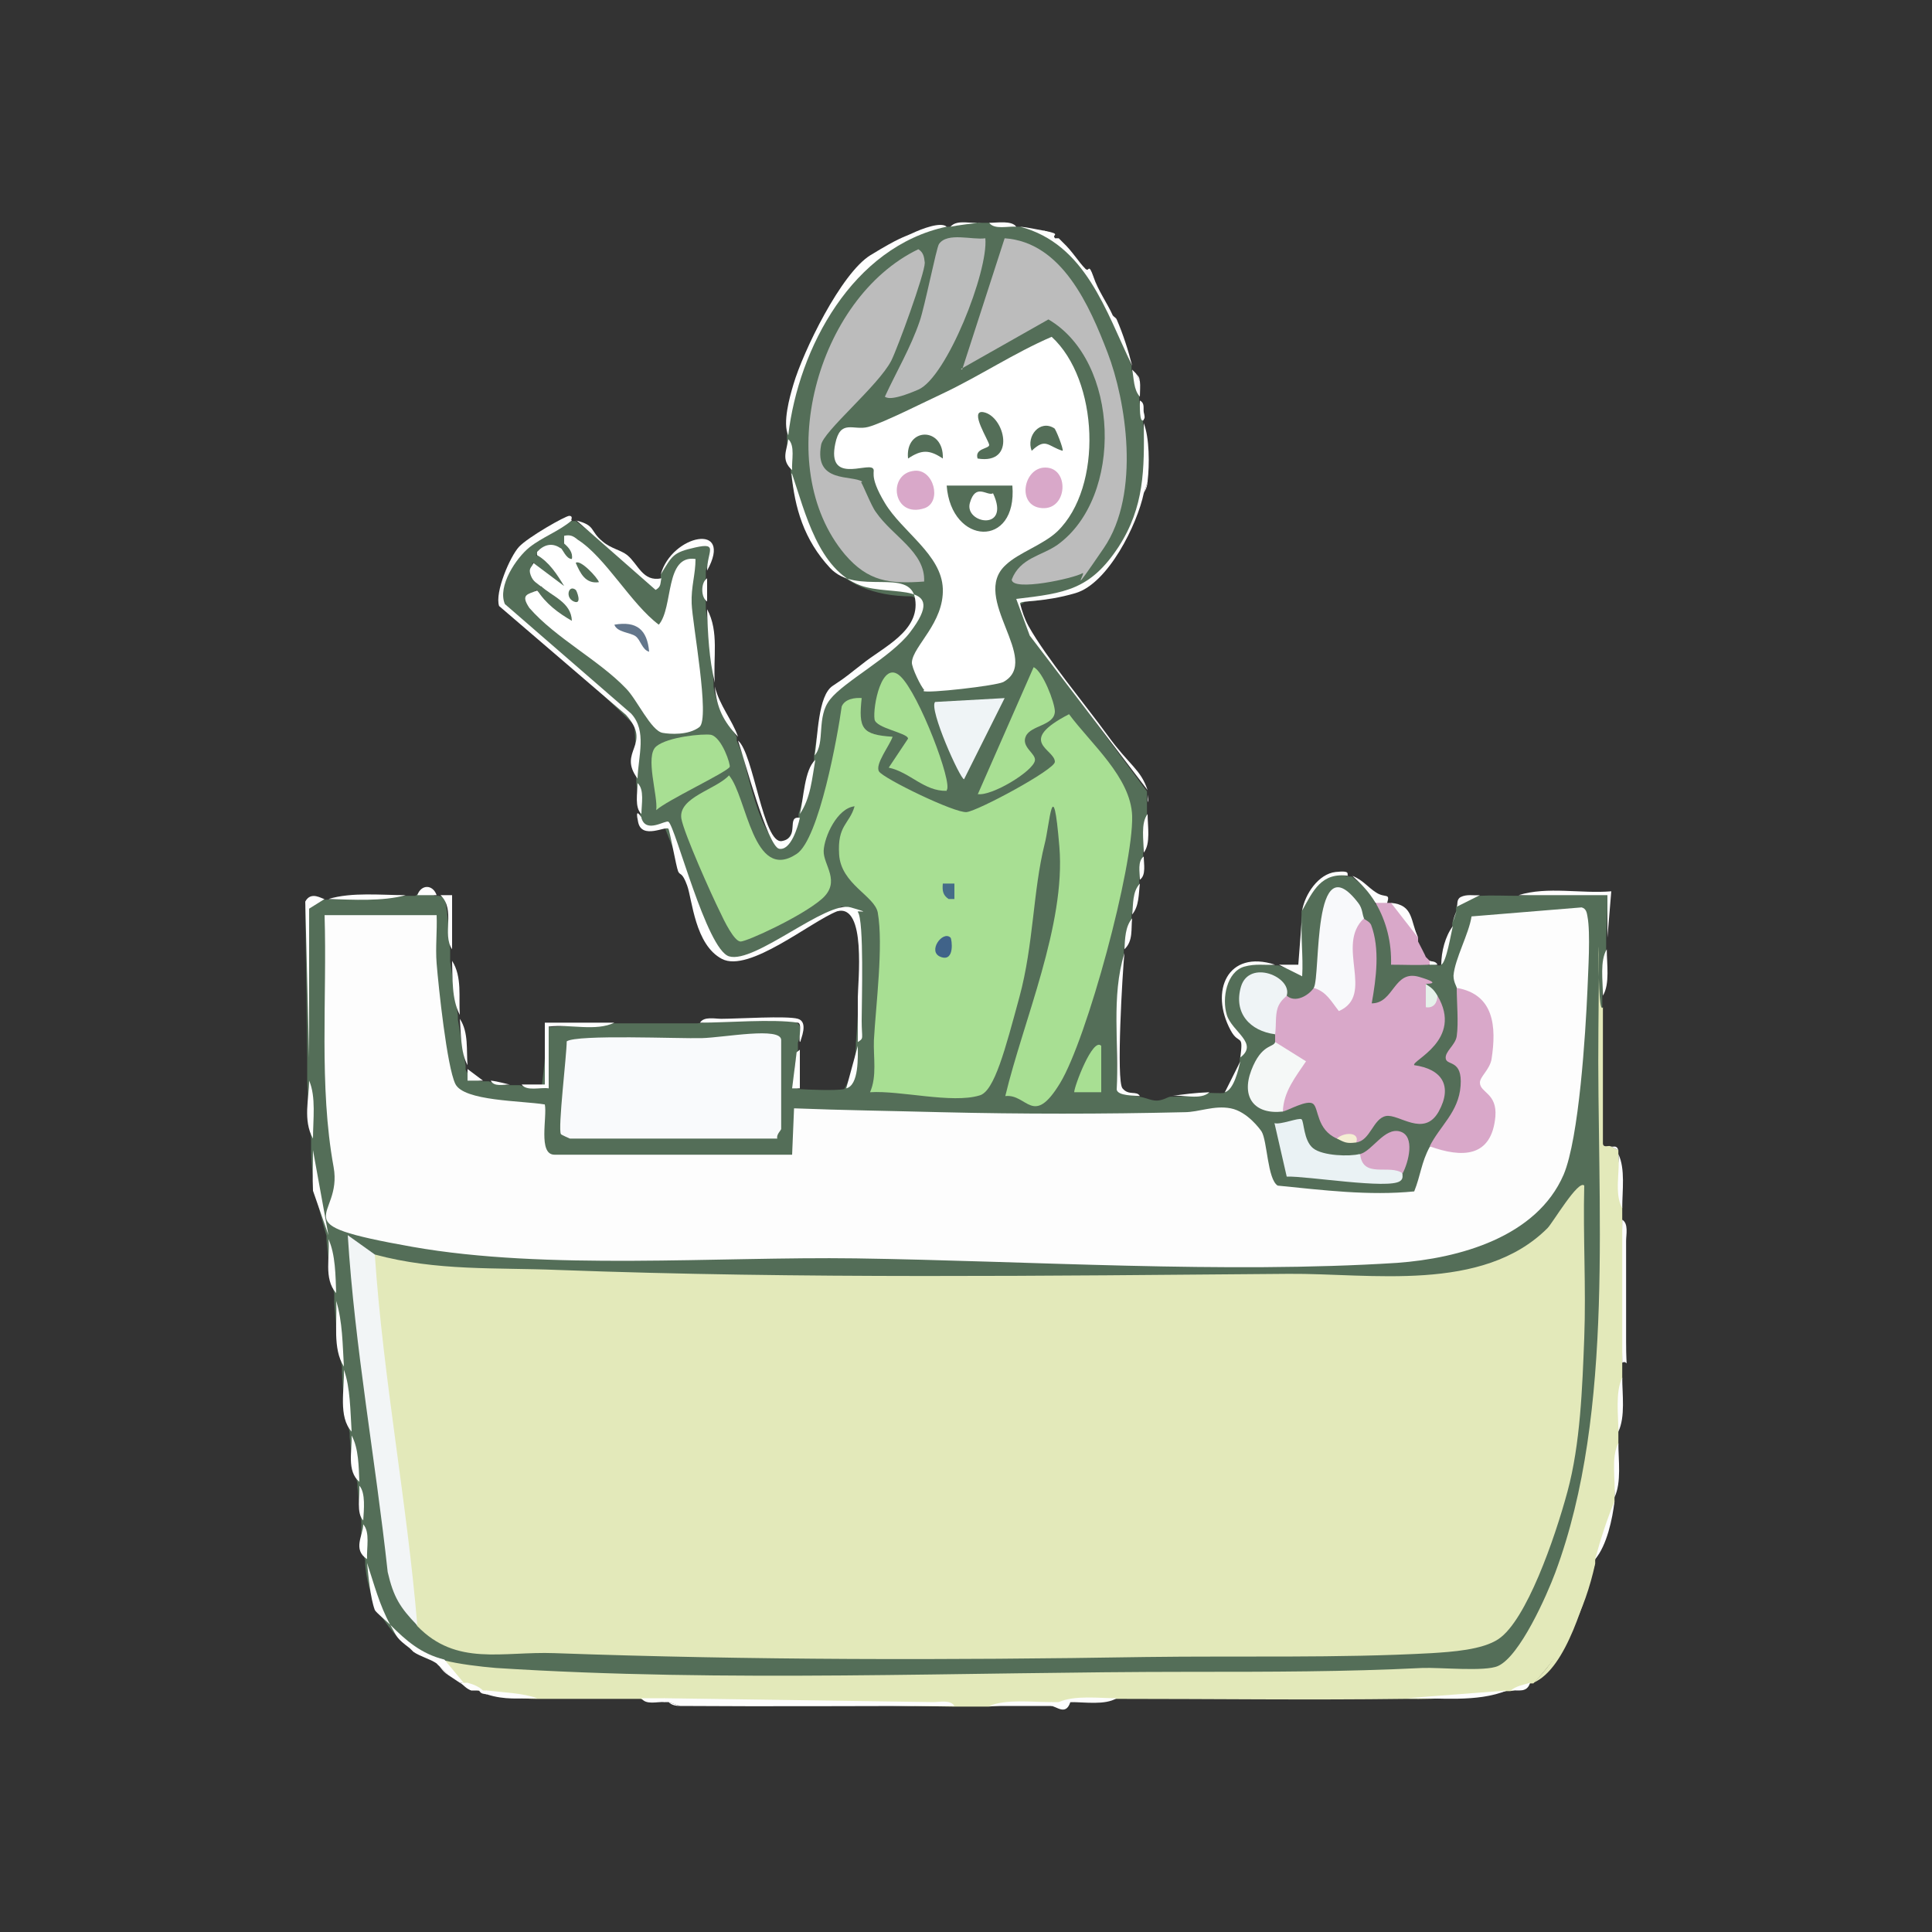
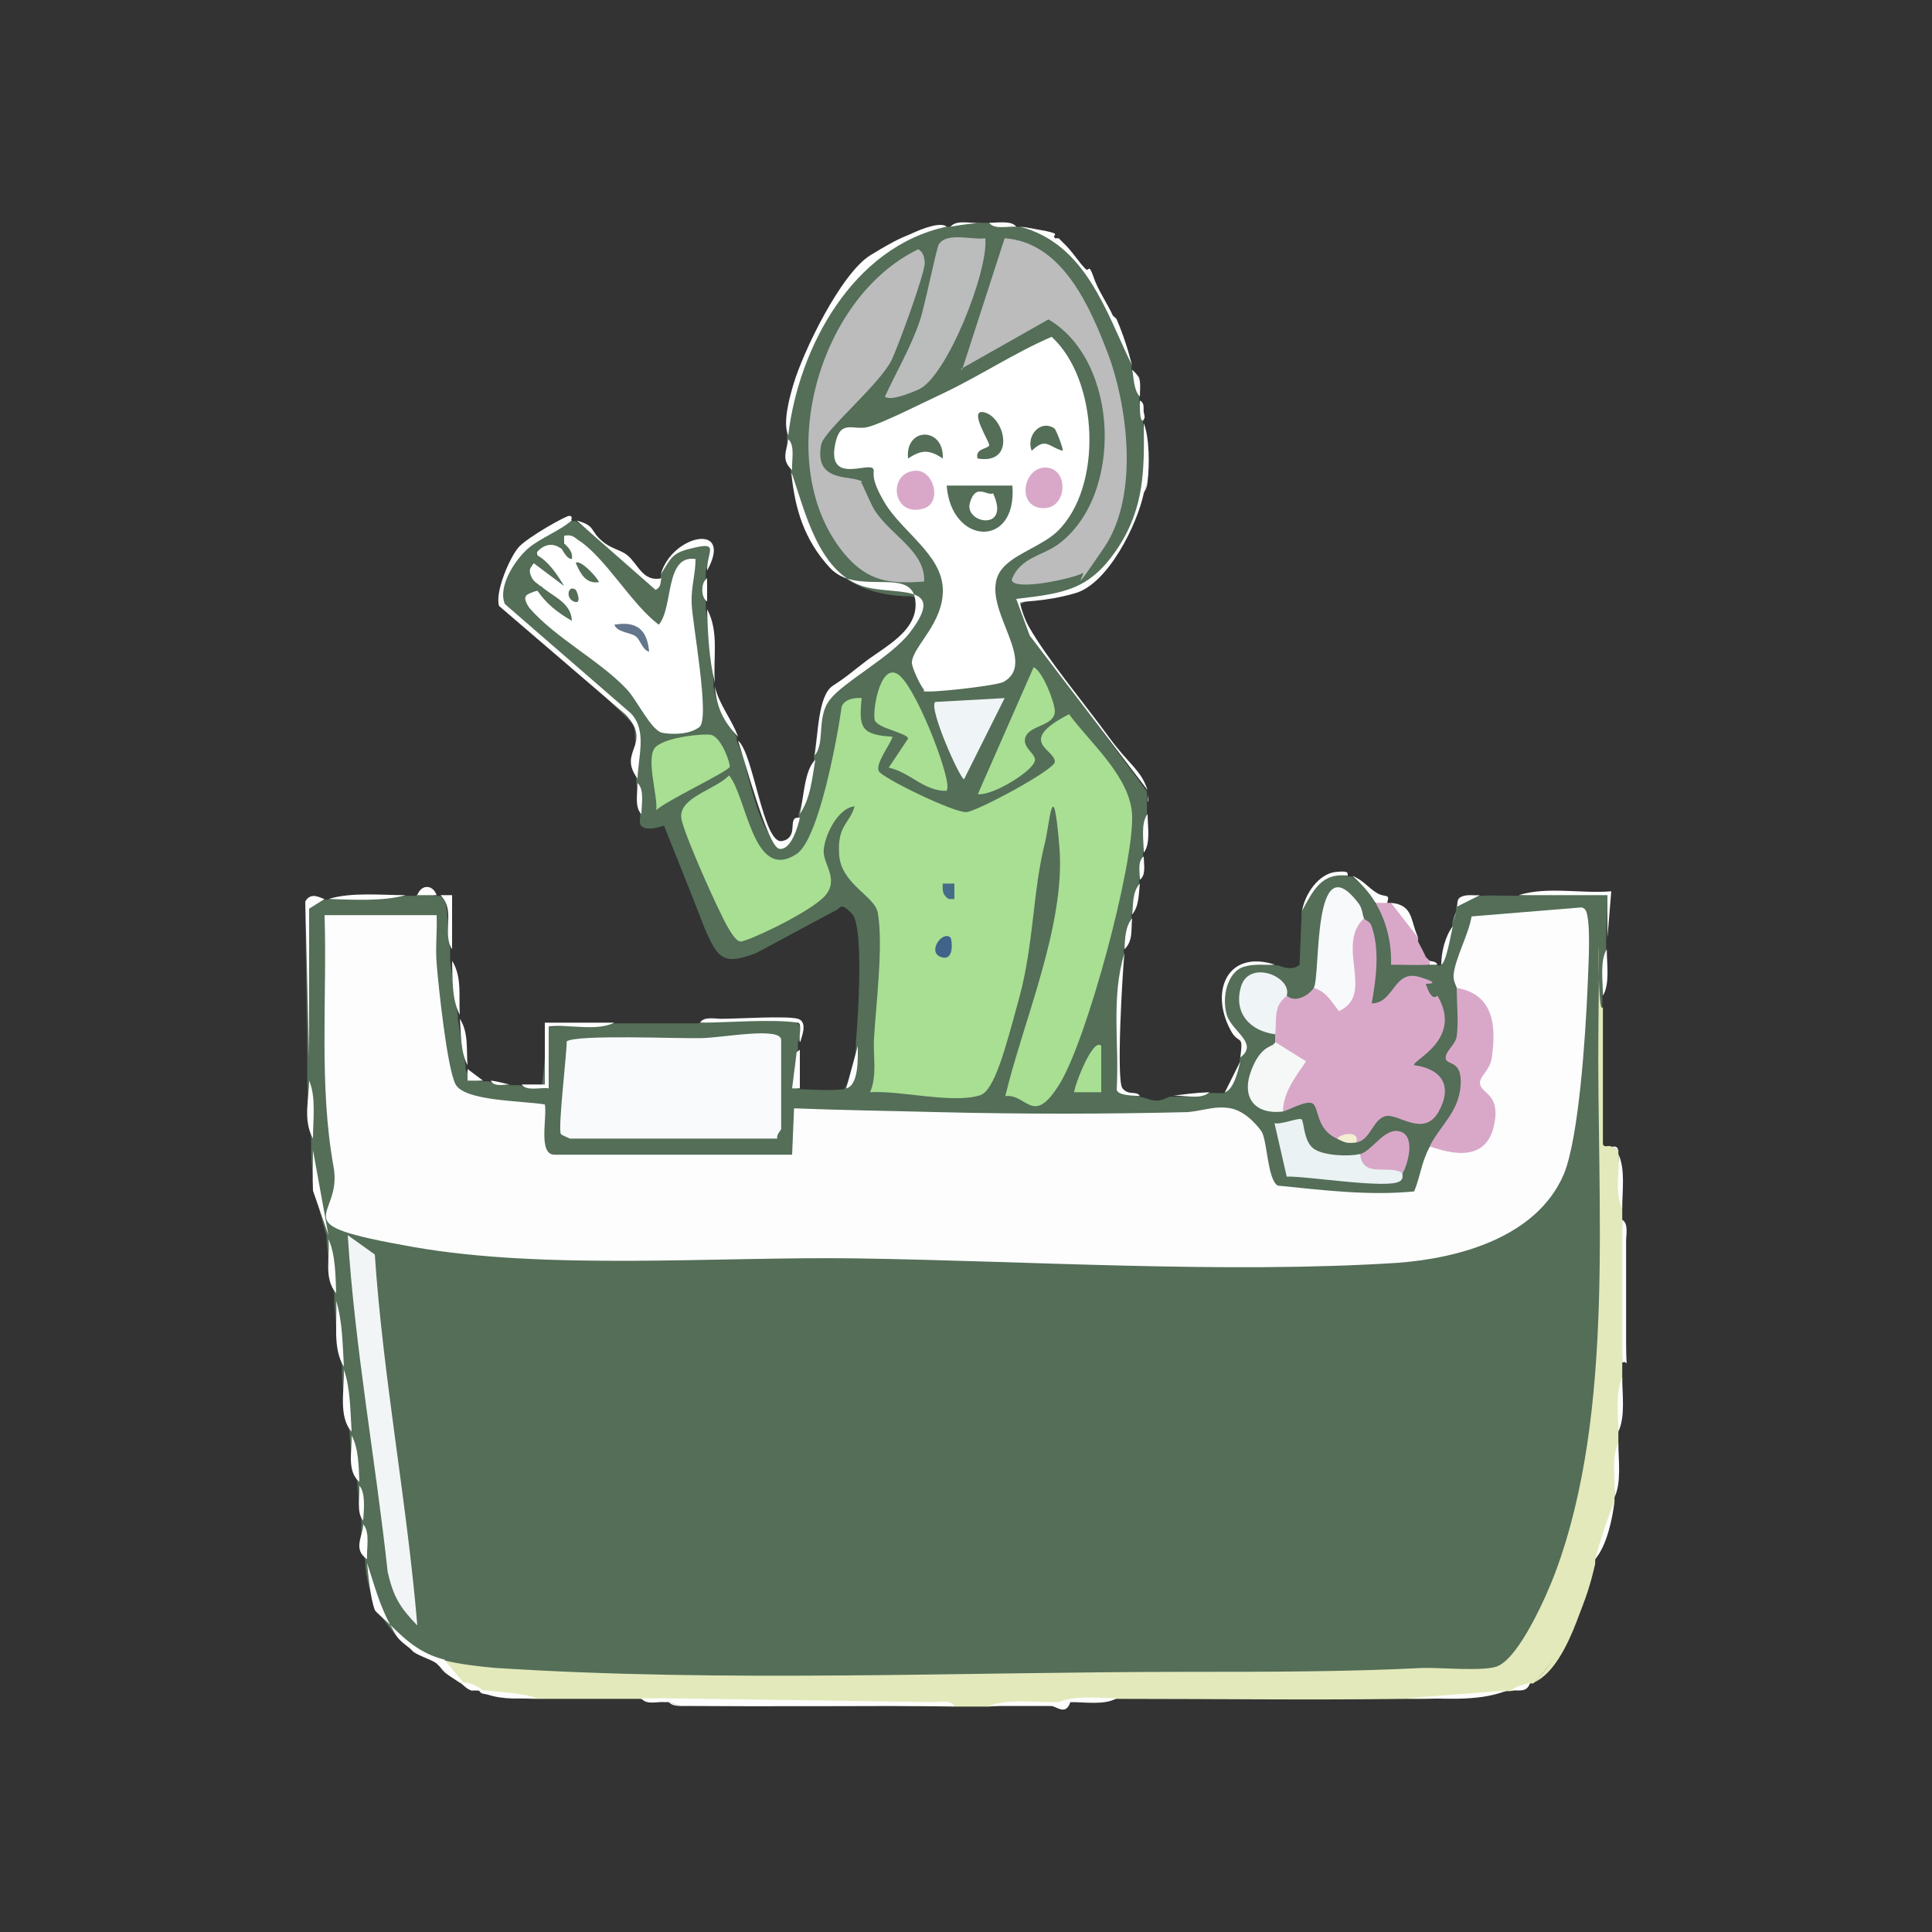
<svg xmlns="http://www.w3.org/2000/svg" id="_レイヤー_1" data-name="レイヤー_1" width="300" height="300" version="1.1" viewBox="0 0 300 300">
  <rect x="0" y="0" width="300" height="300" fill="#333333" stroke="none" />
  <defs>
    <style>
      .st0 {
        fill: #a8df93;
      }

      .st1 {
        fill: #eaf2f4;
      }

      .st2 {
        fill: #466d88;
      }

      .st3 {
        fill: #f2f5f6;
      }

      .st4 {
        fill: #fff;
      }

      .st5 {
        fill: #406389;
      }

      .st6 {
        fill: #eff4f6;
      }

      .st7 {
        fill: #f9fafc;
      }

      .st8 {
        fill: #63768b;
      }

      .st9 {
        fill: #e3e9ba;
      }

      .st10 {
        fill: #f8f9fb;
      }

      .st11 {
        fill: #f5f8f7;
      }

      .st12 {
        fill: #d9a8c9;
      }

      .st13 {
        fill: #f4eed3;
      }

      .st14 {
        fill: #bcbcbc;
      }

      .st15 {
        fill: #fefefe;
      }

      .st16 {
        fill: #bbbcbc;
      }

      .st17 {
        fill: #e5f1ea;
      }

      .st18 {
        fill: #546e58;
      }

      .st19 {
        fill: #fdfdfd;
      }
    </style>
  </defs>
  <path class="st18" d="M153.6,34.6l4.2.6c.2,0,.4,0,.6,0,3.3.4,5.5,2,7.8,4.2,4.5,4.4,7.3,11.6,9.5,17.4,0,.2,0,.4,0,.6.6,1.3,1,2.7,1.2,4.2,0,.2,0,.4,0,.6l.6,3c0,.2,0,.4,0,.6,1.9,13.3-4.5,27.9-19.5,27.6,1.4-.2,1.5,0,.2.6l1.9,4.7c6,8,12,16.1,18,24.2,0,.2,0,.4,0,.6v1.2c0,.6,0,1.2,0,1.8l-.6,6c0,.2,0,.4,0,.6l-.6,3.6c0,.2,0,.4,0,.6l-1.2,4.8c0,.2,0,.4,0,.6l-1.2,4.8c0,.2,0,.4,0,.6-.7,3.2-1.8,20.4-.3,21.5l2.7.7c.9.1,1.8.6,2.7.6s1.6-.5,2.1-.6c2,0,4-.2,6-.6.7,0,1.8.1,2.4,0,1.1-1.4,1.9-3,2.4-4.8,0-.2,0-.4,0-.6.4-.8.8-1.5.4-2.4-5.3-5.2-3.7-14,5-12,.2,0,.4,0,.6,0,1.4.6,2.5.6,3.3-.1l.3-7.7c0-.2,0-.4,0-.6,1-3.2,3.5-6.8,7.2-5.4.2,0,.4,0,.6,0l4.1,3.4-.5.8c2.5,1.5,3.7,4.2,3.6,8.3,2.1-.2,3.7.2,4.8,1.3.2-.4.6-.4,1.2,0,.2,0,.5,0,.6,0l1.8-6c0-.2,0-.4,0-.6l.6-1.8c0-.2,0-.5,0-.6.7-1.1,1.9-1.7,3.6-1.8,2-.1,4,0,6,0,4.7-.4,9.4-.5,14-.3l-.3,6.9c0,.6,0,1.2,0,1.8l-.6,7.2c0,.6,0,1.2,0,1.8-.5,6.9-.5,14.1-.2,21.5.5.5.9.9.9,1.4.4,18.9.1,37.5-4.1,56-1.3,5.5-3.2,10.4-5.5,15.2-4.6,10.1-8.1,10.5-18.6,9.6-48.4,1-97,1.9-145.4,0-2.7-.1-5.1-.5-7.2-2.3-3.1.3-6.5-2.8-8.4-5.4-2.1-2.7-3.3-5.9-3.6-9.6,0-.2,0-.4,0-.6-.5-1.6-.7-3.4-.6-5.4,0-.2,0-.4,0-.6l-.6-5.4c0-.2,0-.4,0-.6-.6-2.3-1-4.7-1.2-7.2,0-.2,0-.4,0-.6-.7-3.1-1.1-6.3-1.2-9.6,0-.2,0-.4,0-.6-.6-3.4-1-6.8-1.2-10.2,0-.4,0-.8,0-1.2-.6-2.8-1-5.6-1.2-8.4,0-.2,0-.4,0-.6-1.3-4.3-2.3-8.6-2.4-13.2,0-.6,0-1.2,0-1.8-.3-3-.5-6-.6-9,0-1.2,0-2.4,0-3.6l-.3-23.2c0-1.1,1.8-1.5,2.7-1.4.2,0,.4,0,.6,0l12-.6c.6,0,1.2,0,1.8,0,.9-.8,2.1-.8,3,0,.2,0,.4,0,.6,0l1,.3c.4,2.6.7,5.3.8,8.1,0,.6,0,1.2,0,1.8l1.2,8.4c0,.2,0,.4,0,.6l1.2,7.2c0,.2,0,.4,0,.6.5,1.1,1.3,1.5,2.4,1.8.4,0,.8,0,1.2,0,.9.4,1.9.6,3,.6.6,0,1.2,0,1.8,0,1.2.4,3.1.7,3.9-.2l.3.8-.8-.3c.4-3,.7-6.1.8-9.3,3.3-.2,6.7-.4,10.2-.6,4.4,0,8.8,0,13.2,0,4.9-.6,9.9-.7,14.9-.3,1.2.3,1.4,1.4.7,3.3,0,.4,0,.8,0,1.2-.5,1.8-.9,4.4,0,6,1.5.1,6,.3,7.2,0,1.1-1.9,1.7-4.1,1.8-6.6,0-.2,0-.4,0-.6.3-3.4,1.3-18-.6-20s-1.7-.8-2.6-.5l-12.3,6.6c-5,1.9-5.9,1-8-3.9-2.2-5.7-4.3-10.9-6.3-15.9-1.4.5-4.2,1.1-3.7-1.2,0-.2,0-.4,0-.6l-.6-4.8c0-.2,0-.4,0-.6,0-2.8-.1-5.6-.3-8.4-6.5-6.4-13.4-12.6-20.6-18.5-1-2.5,1.5-8.5,4.1-9.1,1-.4,1.6-.6,1.2.6.5.2.5.4,0,.6,1.2,1,.9,1.4-.6,1.2.8,1.1,1.2,2.3,1.2,3.6.9.8.5,1.2-.6.6-.7,1.8.3,3.5,3.2,5.3,6.4,4.5,12,8.8,16.1,15.5,2.1.5,6.3.7,5.2-2.5-1.2-7.5-1.6-14.9-1.1-22.3l1.2-.8c-2.2,0-1.7-1,0-1.8,2.9-2.4,2.9,1.3,1.8,3.6,0,.4,0,.8,0,1.2-.5,1.1-.5,2.5,0,3.6,0,.4,0,.8,0,1.2.6,3.8,1,7.6,1.2,11.4,0,.2,0,.4,0,.6.4,2.9,2,5.4,3.6,7.8,0,.2,0,.4,0,.6l1,2.4c3.1,13.7,6,16.9,8.6,9.6,0-.2,0-.4,0-.6l2.4-8.4c0-.2,0-.4,0-.6.4-3.9,1.4-7.3,3.1-10.3,2.1-1.4,17.8-12.2,12.1-14.5-12.1,0-16.9-8-18.8-19,0-.2,0-.4,0-.6-.4-1.5-.6-3.1-.6-4.8,0-.2,0-.4,0-.6,1-13.8,9.7-30.4,24.6-32.4.2,0,.4,0,.6,0,1.5-.5,3.1-.7,4.8-.6.4,0,.8,0,1.2,0Z" />
  <path class="st9" d="M248.9,156.4c0,7.1,0,14.1,0,21.2.1.7.9.2,1.2.4l1.2.6c0,.1,0,.4,0,.6l.6,8.4c0,.6,0,1.2,0,1.8.5,7.4.5,14.8,0,22.2,0,.8,0,1.6,0,2.4l-.6,8.4c0,.6,0,1.2,0,1.8l-.6,8.4c0,.2,0,.4,0,.6-.7,3.1-1.7,6.1-3,9,0,.2,0,.4,0,.6-1.6,7.4-4.8,13.6-9.6,18.6-.2,0-.4,0-.6,0-.8.6-1.8,1-3,1.2-.2,0-.4,0-.6,0-5.1.9-10.3,1.3-15.6,1.2-15,.2-30,0-45,0l-9,.6c-.3.6-.7.5-1.2,0-3.1.1-6.3.3-9.6.6-.8,0-1.6,0-2.4,0h-1.8c-.4,0-.8,0-1.2,0-14.7-.2-29.7-.6-45-1.2-1.2.5-2.4.5-3.6,0-5.4,0-10.8,0-16.2,0-2.7,0-5.3-.5-7.8-1.2-.2.4-.4.3-.6,0-1-.1-1.8-.5-2.4-1.2-.2.5-.4.5-.6,0-1.2-.8-3.4-2.2-3-3.6,2.3.6,5.7,1,8.1,1.2,35.9,2.3,72.1.6,107.9.6,12.1,0,24,0,36-.6,2.7-.1,9.7.6,11.7-.3,3.4-1.5,7.6-11,8.9-14.5,9.4-25.2,6.4-57.4,6.7-84.4s-.4-2.7.6-3.3Z" />
  <path class="st18" d="M102.6,89.8c0-.2,0-.4,0-.6.8-2.1,3.3-5.2,5.4-4.2-.8.7,0,1.5,0,1.8-2.2,2.5-3.6,5.8-4.2,10.1-1.4,1.9-2.9.8-4.2-.7-3.5-4.5-7.2-8.5-11.3-12.1l-.7.4c.8.9.5,1.2-.6.6-.8.9-2.5,1-3.6.6l-1.2-.6c1.1-1.9,4.4-3.4,6.6-4.2.2,0,.4,0,.6,0,4,3.1,7.9,6.3,11.7,9.5l1.5-.5Z" />
  <path class="st12" d="M215.4,140.2c.2,0,.4,0,.6,0,1.9,1.2,3.3,3,4.2,5.4,0,.2,0,.4,0,.6l1.2,2.4c.2.2.4.4.6.6.5.2.5.4,0,.6-2,.1-4,0-6,0,.1-3.4-.7-6.7-2.4-9.6.5-1,1.2-.9,1.8,0Z" />
  <path class="st19" d="M148.2,264.9c-14.2,0-28.6.1-42.6,0l-1.8-.6c-.2,0-.4,0-.6,0-.5-.2-.5-.4,0-.6,13.7.2,27.8.4,41.7.6,1,0,2.7-.4,3.3.6Z" />
-   <path class="st15" d="M99.6,127c.7,2.5,3.7.3,4.2.6,1.1.8,5.9,19.8,9.4,20.9,4,1.2,15.1-8.7,18.9-7.6s.8.4,1.1.7c1,1.3.6,14.1.6,16.9s.4,2.7-.6,3.3c0-2.2,0-4.6,0-6.9s1.4-14.6-3.2-13.4c-4.1,1.6-13.7,9.6-17.9,7.4s-4.6-9.2-5.4-11.4-1.1-1.5-1.4-2.2-1.3-6.3-1.5-6.6c-.4-.5-4.1,1.7-4.7-1s.5-.7.5-.8Z" />
  <path class="st15" d="M50.4,139.6l-2.4,1.5c0,7.7,0,15.4,0,23.1l-.6-24.2c.9-1.7,2.6-.4,3-.4Z" />
  <path class="st15" d="M95.4,158.8c-2.9,1.4-6.9.2-10.2.6v9.6c-1.3-.2-3.4.5-4.2-.6,1.2,0,2.4,0,3.6,0v-9.6c3.6,0,7.2,0,10.8,0Z" />
  <path class="st19" d="M251.9,211.6c0-7.4,0-14.8,0-22.2,1,.6.6,2.3.6,3.3,0,5.2,0,10.4,0,15.6s.4,2.7-.6,3.3Z" />
  <path class="st15" d="M88.8,80.8c-2,1.7-4.6,2.6-6.6,4.2s-5,6-3.8,8.8l19.6,17c2.5,2.7,1.1,6.6,1,10.1-3.2-4.3,2.4-5.2-1.8-9.9l-19.7-16.9c-.7-2.1,1.7-7.7,3.1-9.2s7.2-4.8,7.8-4.8.3.6.3.6Z" />
  <path class="st19" d="M235.8,139c4.5-1.4,9.7-.2,14.4-.6l-.6,7.2c0-2.2,0-4.4,0-6.6-4.6,0-9.2,0-13.8,0Z" />
  <path class="st15" d="M147,35.2c-14.6,3.1-23,18.8-24.6,32.4-.9-1.9.2-5.9.8-7.9,1.5-5.1,7.4-17.3,12-20.1s5-2.7,6.5-3.4,4.4-1.8,5.3-1Z" />
  <path class="st19" d="M177,170.2c-.8-.1-3.4,0-3.6-1,.4-7-.9-14.4,1.2-21.2-.3,3-1.3,19.8-.3,21s2.2.3,2.7,1.2Z" />
  <path class="st15" d="M124.2,161.8c-.2-.7.4-2.9-.3-3-4-.6-10.9,0-15.2,0,.6-1,2.3-.6,3.3-.6,2.5,0,10.2-.5,11.9,0s.4,3.2.4,3.5Z" />
  <path class="st15" d="M123,73.6c2,5.9,4.1,14.9,10.6,17.3,4.8,1.8,13.9-.8,7.7,7.3-2.9,3.8-10.2,7.6-12.4,10.4s-.7,6.7-2.4,8.7c.5-2.9.5-9.3,2.8-10.8s2.5-1.8,4.6-3.4c3.2-2.6,9-5.1,8.2-10.1s-9.1-.4-13.2-4.8-5.5-9.4-6-14.7Z" />
  <path class="st15" d="M109.8,88.6c0-2.9,1.8-4.4-1.8-3.6s-3.6,1.3-5.4,4.2c1.7-6.2,11.4-8.2,7.2-.6Z" />
-   <path class="st19" d="M202.2,142c-.3,3.1.2,6.5,0,9.6l-3.6-1.8c1,0,2,0,3,0l.6-7.8Z" />
  <path class="st15" d="M111,106c-.9-3.6-1.1-7.7-1.2-11.4,1.9,3.5.9,7.6,1.2,11.4Z" />
  <path class="st15" d="M54.6,222.3c-2.1-2.3-1.1-6.5-1.2-9.6,1,2.7,1,6.5,1.2,9.6Z" />
  <path class="st19" d="M234,262.5c-4.7,1.9-10.5,1.1-15.6,1.2l15.6-1.2Z" />
  <path class="st15" d="M53.4,212.2c-1.8-2.8-1-7-1.2-10.2,1,3.2,1,6.9,1.2,10.2Z" />
  <path class="st15" d="M114.6,115c2.4,1.9,3.9,16.1,6.8,15.6s.6-4,2.8-3.6c-.3,1.4-1.4,5.1-3.2,4.8s-5.5-14.2-6.4-16.8Z" />
  <path class="st15" d="M63,139c-3.6,1-8.2.7-12,.6,3.6-1.1,8.2-.6,12-.6Z" />
  <path class="st15" d="M48.6,176.8c-1.6-2.9-.6-6.2-.6-9,1.1,2.5.6,6.1.6,9Z" />
  <path class="st15" d="M52.2,200.8c-2-2.3-.9-5.7-1.2-8.4,1.1,2.4,1.1,5.7,1.2,8.4Z" />
  <path class="st15" d="M89.4,80.8c3.2.8,2.1,1.6,4.2,3.3,1.3,1.1,2.8,1.3,3.8,2.1,1.7,1.4,2.4,4.2,5.3,3.6-.2.8,0,1.3-.9,1.8l-12.3-10.8Z" />
  <path class="st15" d="M51,191.8l-2.4-6.9c-.1-2.1,0-4.2,0-6.3l2.4,13.2Z" />
  <path class="st15" d="M71.4,157.6c-1.3-2.5-1.1-5.7-1.2-8.4,1.6,2.5,1,5.7,1.2,8.4Z" />
  <path class="st15" d="M68.4,139c.6,0,1.2,0,1.8,0,0,2.8,0,5.6,0,8.4-1.6-2.4.6-6.1-1.8-8.4Z" />
  <path class="st15" d="M55.8,230.1c-2-1.7-1.1-4.8-1.2-7.2,1.1,2,1.1,4.9,1.2,7.2Z" />
  <path class="st19" d="M69,257.7l3,3.6h-.6c-.6-.4-1.2-.8-1.8-1.2l-1.8-1.8c-1-.7-2.6-1.1-3.6-1.8l-.6-.6c-2-1.5-1.9-1.6-3-3.6,2.5,2.5,4.8,4.5,8.4,5.4Z" />
  <path class="st19" d="M163.2,264.3c.5.2.5.4,0,.6-3.2,0-6.4,0-9.6,0,2.7-1.1,6.5-.6,9.6-.6Z" />
  <path class="st19" d="M178.2,74.8l-.6,1.8c-1,4.8-5.5,14-10.6,15.5s-8.6,1.1-8.6,1.6c.3,1.2.7,2.4,1.3,3.5,2.8,5,8.9,12.3,12.3,17s5.1,5.2,6.2,8.5l-18.3-24-2.1-5.7c7.6-.9,11.5-1.4,15.9-8.1,4-6.2,4-12,3.9-19.2.9,2.3.9,6.5.6,9Z" />
  <path class="st19" d="M83.4,263.7c-2.8,0-5,.3-7.8-.6-.5-.2-.5-.4,0-.6,2.6.3,5.6.4,7.8,1.2Z" />
  <path class="st19" d="M173.4,263.7c-1.8,1.1-4.9.6-7.2.6-.7.7-1.3.9-1.8,0,2.5-1.1,6.2-.6,9-.6Z" />
  <path class="st19" d="M251.3,222.3c0-2.6-.5-6.1.6-8.4,0,2.6.5,6.1-.6,8.4Z" />
  <path class="st19" d="M251.9,187.6c-1.3-2.3-.3-5.7-.6-8.4,1.1,2.3.6,5.7.6,8.4Z" />
  <path class="st19" d="M250.7,232.5c.2-2.7-.6-6.1.6-8.4,0,2.6.5,6.1-.6,8.4Z" />
  <path class="st15" d="M57,242.1c-2.3-1.5-.6-3.7-.6-5.4,1.1,1.2.5,3.7.6,5.4Z" />
  <path class="st15" d="M72.6,165.4c-1.1-2-1-4.9-1.2-7.2,1.4,2.1,1,4.9,1.2,7.2Z" />
  <path class="st19" d="M248.9,154.6c0-2.3-.5-5.4.6-7.2,0,2.3.5,5.4-.6,7.2Z" />
  <path class="st15" d="M124.2,126.4c.6-2.4.7-6.9,2.4-8.4-.5,2.8-.7,5.9-2.4,8.4Z" />
  <path class="st15" d="M124.2,169c-.4,0-.8,0-1.2,0l.7-5.6.5-.4c0,2,0,4,0,6Z" />
  <path class="st15" d="M123,73c-1.8-1.6-.8-3.1-.6-4.8,1.1,1,.5,3.3.6,4.8Z" />
  <path class="st19" d="M210,136c1.7.7,2.3,1.7,3.7,2.6s2.2,0,1.7,1.6c-.6,0-1.2,0-1.8,0-1.1-1.8-2.1-2.8-3.6-4.2Z" />
  <path class="st19" d="M177.6,132.4c0-1.9-.5-4.6.6-6,0,1.9.5,4.6-.6,6Z" />
  <path class="st19" d="M187.8,169.6c-1.4,1.3-4.1.3-6,.6,2.2-.3,3.6-.5,6-.6Z" />
  <path class="st15" d="M56.4,236.1c-1.1-1.2-.5-3.7-.6-5.4,1,1.1.7,3.8.6,5.4Z" />
  <path class="st15" d="M60.6,252.3c-.5-.5-2.2-1.9-2.4-2.3-.7-1.9-1-5.3-1.2-7.3,1.1,3.3,1.9,6.5,3.6,9.6Z" />
  <path class="st19" d="M174.6,147.4c.1-1.6.1-3.5,1.2-4.8-.2,1.6.2,3.5-1.2,4.8Z" />
  <path class="st15" d="M99.6,126.4c-1.1-1-.6-3.3-.6-4.8,1.1,1,.6,3.3.6,4.8Z" />
  <path class="st15" d="M152.4,34.6c-.9,0-3.8.4-4.8.6,1-1.2,3.3-.4,4.8-.6Z" />
  <path class="st15" d="M67.8,139c-1,0-2,0-3,0,.6-1.7,2.4-1.7,3,0Z" />
  <path class="st19" d="M229.8,139l-3.6,1.8c.2-.3-.1-1.1.6-1.5,1-.5,2-.2,3-.3Z" />
  <path class="st15" d="M164.4,264.3c.6,0,1.2,0,1.8,0-.7,2.2-2.2.6-3,.6v-.6c.4,0,.8,0,1.2,0Z" />
  <path class="st15" d="M75,167.8c-.8,0-1.6,0-2.4,0,0-.6,0-1.2,0-1.8l2.4,1.8Z" />
  <path class="st19" d="M198,149.8c-1.7.1-3-.2-4.8.3-2.7.8-3.5,4.9-2.7,7.5s5,4.4,2.1,6.6c.5-3.9-.2-1.8-1.5-4.2-3.3-6.1-.5-12.6,6.9-10.2Z" />
  <path class="st9" d="M247.7,242.7c-1.5,5.2-4.4,16.4-9.6,18.6,5.4-5.1,6.8-12.1,9.6-18.6Z" />
  <path class="st15" d="M131.4,169l1.8-6.6c0,1.7.2,6.1-1.8,6.6Z" />
  <path class="st19" d="M157.8,35.2c-1.3-.1-3.4.5-4.2-.6,1.2,0,3.5-.4,4.2.6Z" />
  <path class="st19" d="M162,35.8c.9.2,1.5.6,1.8,1.2.1,0,.5,0,.6,0l.6.6c1.6,1.5,2.4,3,3.6,4.2.5.2.9.6,1.2,1.2.7,2.1,2.1,4,3,6l.6.6c1,2.3,1.8,4.8,2.4,7.2-4.1-8.5-7.2-18.9-17.4-21.6,1.2.1,2.4.4,3.6.6Z" />
  <path class="st19" d="M247.7,242.1c.8-3,1.8-6.1,3-9-.3,2.7-1.2,6.9-3,9Z" />
  <path class="st15" d="M103.2,263.7v.6c-1.1-.1-2.9.5-3.6-.6,1.2,0,2.4,0,3.6,0Z" />
  <path class="st19" d="M177,136.6c0-1.1-.4-2.9.6-3.6,0,1.1.4,2.9-.6,3.6Z" />
  <path class="st15" d="M109.8,93.4c-1-.6-1-3,0-3.6,0,1.2,0,2.4,0,3.6Z" />
  <path class="st15" d="M79.2,168.4c-1,0-2.5.4-3-.6,1.1.1,2.7.6,3,.6Z" />
  <path class="st19" d="M209.4,136c-4.2-.6-5.5,2.3-7.2,5.4.4-2.5,2.5-5.7,5.2-6s1.5.5,2,.6Z" />
  <path class="st19" d="M177.6,64v1.2c-.7.7-.6-2.4-.6-3,.8.4.5,1.2.6,1.8Z" />
  <path class="st19" d="M216,140.2c3.5.3,3,2.8,4.2,5.4l-4.2-5.4Z" />
  <path class="st15" d="M162,35.8c3.1.6,1.2.6,1.8,1.2l-1.8-1.2Z" />
  <path class="st19" d="M190.2,169.6l2.4-4.8c-.3,1.3-1,4.4-2.4,4.8Z" />
  <path class="st15" d="M114.6,114.4c-2.3-2.4-3.3-4.5-3.6-7.8.7,2.9,2.7,5.2,3.6,7.8Z" />
  <path class="st19" d="M234.6,262.5c.8-.7,2-.9,3-1.2-.5,1.6-1.8,1.1-3,1.2Z" />
  <path class="st19" d="M176.4,58l.6,1.2c.1.7,0,1.6,0,2.4-1-1.1-.9-2.8-1.2-4.2.2.2.4.4.6.6Z" />
  <path class="st19" d="M175.8,142c.2-1.6,0-3.5,1.2-4.8-.2,1.6-.1,3.5-1.2,4.8Z" />
  <path class="st19" d="M223.8,149.8c0-2,.6-4.4,1.8-6-.3,1.2-1,5.6-1.8,6Z" />
  <path class="st15" d="M168.6,41.8c.5.5.4-1.1,1.2,1.2l-1.2-1.2Z" />
  <path class="st19" d="M225.6,143.2c.2-.9.4-1.3.6-1.8l-.6,1.8Z" />
  <path class="st15" d="M177.6,76.6l.6-1.8c-.1,1.2-.6,1.6-.6,1.8Z" />
  <path class="st15" d="M151.2,264.9c-.5,0-1.3,0-1.8,0h1.8Z" />
  <path class="st15" d="M105.6,264.9c-1.4,0-1.7-.6-1.8-.6l1.8.6Z" />
  <path class="st19" d="M75,262.5c-.2.3-.4.2-.6,0-.4,0-.9,0-1.2,0-.7-.4-.9-.8-.6-1.2.8.2,1.8.6,2.4,1.2Z" />
  <path class="st19" d="M178.2,124.6v-1.2c.2,1.2,0,1,0,1.2Z" />
  <path class="st19" d="M221.4,148.6l-1.2-2.4c.2.4,1.1,2.3,1.2,2.4Z" />
  <path class="st19" d="M223.2,149.8c-.4,0-.8,0-1.2,0v-.6c.1.1,1,0,1.2.6Z" />
  <path class="st19" d="M251.3,178.6l-1.2-.6c.4.2.9-.3,1.2.6Z" />
  <path class="st15" d="M177,59.2l-.6-1.2c.4.5.5.5.6,1.2Z" />
  <path class="st15" d="M75.6,262.5v.6c-.4-.1-.9,0-1.2-.6.2,0,.4,0,.6,0s.4,0,.6,0Z" />
  <path class="st15" d="M72.6,261.3l.6,1.2c-.9-.3-1.2-.9-1.8-1.2h.6c.2,0,.4,0,.6,0Z" />
  <path class="st15" d="M177.6,65.2c0,0,0-.8,0-1.2.3,1.2,0,.9,0,1.2Z" />
  <path class="st15" d="M69.6,260.1c-1-.6-1.4-1.6-1.8-1.8l1.8,1.8Z" />
-   <path class="st15" d="M64.2,256.5c-.2-.2-.4-.4-.6-.6l.6.6Z" />
  <path class="st15" d="M165,37.6l-.6-.6c.2.2.4.4.6.6Z" />
  <path class="st15" d="M173.4,49.6l-.6-.6c0,.1.5.3.6.6Z" />
-   <path class="st9" d="M58.2,194.8c9.6,2.6,18.8,2,28.5,2.4,37.7,1.4,75.7.9,113.4.6,12.7-.1,30.1,3,40.2-7.1.8-.8,4.8-7.6,5.7-6.6-.2,7.9.3,15.8,0,23.7-.3,7.7-.6,16.4-2.6,23.8s-6.4,20-10.7,22.9c-2.5,1.7-7.3,2-10.4,2.2-14.5.8-29.8.4-44.4.6-30.6.5-61.2.5-91.8-.6-8.1-.3-15.2,2.1-21.3-4.2-.4-.7-.7-1.5-1-2.2s-.5-1.5-.6-2.3c-2.1-16.1-4-32.2-5.8-48.4,0-1.6.3-3.2.8-4.7Z" />
  <path class="st19" d="M226.2,153.4c0-.2-.5-.9-.5-1.9.2-2.6,2.4-6.5,2.8-9.2l17.1-1.4c.7.2.8.8.9,1.4.5,2.6.1,8.5,0,11.4-.3,6.8-1.3,23-3.7,28.7-4.2,9.7-16.2,13-25.9,13.7-26.7,1.7-57-.3-84-.7-21.6-.3-48,1.9-68.9-1.8s-10.7-4.2-12.2-12.4c-2.3-12.6-1-26.3-1.4-39.1h17.4c.1,2.5-.2,5,0,7.5.3,3.7,1.6,16,2.9,18.7s10.3,2.6,13.9,3.2c.4,1.9-1.1,7.8,1.5,7.8h36.9l.3-7.2c7.6.3,15.2.4,22.8.6,12.5.3,25.2.3,37.8,0,2.3,0,4.6-1.1,7.2-.6s4.6,3.3,4.8,3.6c.9,1.5.9,7.4,2.5,8.4,7,.7,14.2,1.6,21.2.9,1-2.5,1.1-4.5,2.4-6.9l1-.9c6.2,2.9,10.8-2.9,5.9-7.7l-.3-1.3c2.4-4.1,3.9-11.6-1.9-13.4l-.5-1.3Z" />
  <path class="st0" d="M133.8,108.4c-.5,4.7,0,5.7,4.8,6-.4,1.3-2.8,4.3-2.1,5.4s11.8,6.5,13.6,6.3,13.7-6.6,13.7-7.8c0-2-6.1-3.1,2.2-7.4,3.4,4.6,9.6,9.8,9.8,15.8.2,7.9-7,34.6-11.2,41.5s-5.1,1.6-8.5,2c2.8-11.7,9.4-26.6,8.4-38.7s-1.5-3.4-2.3-.4c-1.8,7.2-1.7,15.6-3.9,23.7s-3.9,14.7-6.2,15.3c-4.3,1.3-12.3-.8-17-.5,1.1-2.5.5-5.4.6-8.1.3-5.4,1.5-14.7.6-19.8-.5-2.6-5.7-4.4-6-9s1.6-4.7,2.4-7.5c-2.7.3-4.7,4.7-4.8,6.9s2.8,4.8-.3,7.5-11.6,6.6-12.6,6.6-2.6-3.3-3.2-4.6c-1.3-2.6-5.6-12.2-6-14.5-.5-3.3,5.4-4.5,7.4-6.7,2.8,3.3,3.7,16.7,10.5,12.2,3.5-2.3,6.4-18.5,7-22.9.5-1.2,2.1-1.4,3.2-1.3Z" />
  <path class="st4" d="M143.5,107.1c-.4-.3-2-3.5-1.9-4.3.2-2.5,5-6.1,4.8-11.4s-6.3-8.8-9-13.3-1.3-4.9-1.9-5.4c-1-.8-7.1,2.4-5.8-3.8.8-3.9,2.8-2,5.1-2.6s9-4,11.6-5.2c5.7-2.7,11.1-6.3,16.9-8.8,7.3,6.7,8,23.3.9,30.2-2.2,2.1-6,3.3-8,5.2-5.7,5.1,5.7,14.8-.4,18.2-1.2.6-11.9,1.8-12.4,1.4Z" />
  <path class="st7" d="M120.6,176.8h-32.1c0,0-1.4-.6-1.4-.7-.5-.8.9-12.3.9-14.4,1.6-1.1,17.5-.4,21-.5s12.3-1.8,12.3.3v13.8c0,.2-.8.9-.6,1.5Z" />
  <path class="st12" d="M211.8,142.6c0,.2.8.4,1.1,1,1.4,3.7.8,8.3.1,12.2,3.5,0,3.4-5.3,7.4-4.1s.8,1,1,1.1c.6,1.8,1.2,2.4,1.8,1.8,4.1,6.9-4.1,10.1-3.6,10.8,4.3.6,6,3.2,3.8,7.2-2.3,4.1-6.2.3-8.2.7s-2.4,3.8-4.6,4.1c-.8-.6-1.8-.8-3-.6-3.2-1.4-2.8-4.7-3.7-5.4s-3.8,1-4.7,1.2c-.5-.2-.9-.5-1.1-.9-.4-.8,2.1-5.4,2.9-6.3-1.9-1.1-2.9-2.3-3-3.6,0-.3,0-.8,0-1.2-2.3-.9-1-7.4,1.8-6,1.3,1.2,3.4,0,4.2-1.2,1.3-1.7,2.9.2,3.9,1.6,2,1.3,1-6.6.9-7.8,0-2,.6-5.8,3-4.6Z" />
  <path class="st4" d="M87.6,84.4c0-.3,0-.8,0-1.2.9-.2,1.4,0,2.1.6,4.3,2.7,8.3,10,12.6,13.2,2.3-2.7.9-10.9,5.7-10.2,0,2.4-.7,4.3-.6,6.9.1,3.1,2.9,17.9,1.2,19.2s-4.6,1.1-5.7.9c-1.8-.3-4-5.2-5.7-6.9-4.2-4.4-10.9-7.8-15-12.5-1.4-2.1-.3-2.1,1.2-2.7,3.2,2.7,3.4,2.5.6-.6-.6-.6-1.2-.7-1.6-1.8s.2-1.2.4-1.8c.5-.2.7-.6.6-1.2,0-.1,0-.5,0-.6,1-1.1,2.3-1.5,3.6-.6.9.2,1.1,0,.6-.6Z" />
  <path class="st14" d="M149.4,57.4l6.6-20.4c8.9.6,13.2,10.5,16,17.8s5.2,21.8-.6,30.3-2.7,3.6-3.3,3.9c-1.3.8-10.9,2.9-11,1,1.3-3.4,4.7-3.7,7.1-5.4,10.3-7.4,9.7-28.5-1.4-35l-13.6,7.7Z" />
  <path class="st14" d="M133.7,74.9c.2.1,1.6,3.7,2.3,4.6,2.6,3.8,7.7,6.2,7.5,10.8-5.4.4-8.7,0-12.3-4.2-11.5-13.7-4.4-39.8,11.4-47.4.8.5.9,1.2,1,2.1,0,1.7-4.2,13.2-5.2,15.2-2,3.9-10.6,11-10.9,13.1-1.1,6,4.8,4.6,6.4,5.7Z" />
  <path class="st3" d="M58.2,194.8c1.3,19.3,5,38.4,6.6,57.6-2.7-2.8-3.7-4.4-4.6-8.3-1.9-17.5-5.1-34.8-6.2-52.3l4.2,3Z" />
  <path class="st16" d="M153,37c.5,5.1-6,21.6-10.4,23.5s-5,1.2-5.2,1.1c1.8-3.9,4-7.6,5.4-11.7.8-2.3,2.6-11.4,3-12,1.3-1.9,5.2-.6,7.2-.9Z" />
  <path class="st12" d="M222,178c1.6-3.2,4.5-5.3,4.8-9.4s-2.1-3.1-2.3-4.2,1.5-2.1,1.7-3.5c.3-2.1,0-5.2,0-7.5,5.8,1,6.2,6,5.4,11.1-.3,1.6-1.8,2.7-1.8,3.6,0,1.6,2.7,1.6,2.4,5.3-.6,6.4-5.2,6.4-10.2,4.6Z" />
  <path class="st0" d="M147,122.8c-3.5.1-5.7-2.9-9-3.6l3-4.5c0-.9-5-1.6-5.2-3-.3-1.9,1.1-9.4,4-6.7s8.2,16.7,7.2,17.7Z" />
  <path class="st10" d="M211.8,142.6c-4.5,4.2,1.8,11.9-3.9,14.4-1.2-1.5-1.9-3-3.9-3.6,1.1-1.8-.3-22.6,6.9-13.2.7.9.6,1.7.9,2.4Z" />
  <path class="st0" d="M151.8,123.4l8.7-19.8c1.4.6,3.3,5.5,3.3,6.9-.1,2.2-3.7,2.1-4.5,3.8s1.6,2.7,1.4,3.8c-.3,1.7-6.8,5.6-8.9,5.2Z" />
  <path class="st0" d="M113.3,119.1c-.6.9-9.8,5.2-11.4,6.7.3-2.2-1.8-8.4,0-9.9s7.3-2,8.5-1.8c1.7.4,3.1,4.7,2.9,5Z" />
  <path class="st1" d="M217.8,182.2c-.1.2.2.8-.4,1.2-1.8,1.3-14.4-.8-17.6-.7l-1.9-8.3c.9.3,3.8-.9,4.2-.6s.3,3.3,1.8,4.5,5.7,1.3,7.2.9c1.8,1,4,1.5,6.4,1.6l.2,1.4Z" />
  <path class="st6" d="M156,108.4l-6.3,12.6c-.6,0-5.5-10.9-4.5-12l10.8-.6Z" />
  <path class="st11" d="M198,161.8l4.8,3c-1.6,2.4-3.5,4.7-3.6,7.8-4.4.5-6.5-2.2-4.9-6.4s3.5-3.5,3.7-4.4Z" />
  <path class="st6" d="M199.8,154.6c0,.1-1,.7-1.4,1.9s-.2,2.7-.4,4.1c-3.9-.5-6.5-3.3-5.3-7.4,1.3-4.3,8-1.5,7.1,1.4Z" />
  <path class="st12" d="M217.8,182.2c-2-1.5-6.2.9-6.6-3,1.9-.5,3.8-4.2,6.2-3.5s1.3,4.8.4,6.5Z" />
  <path class="st0" d="M171,162.4v7.2s-4.2,0-4.2,0c0-.9,2.9-8.6,4.2-7.2Z" />
  <path class="st18" d="M84,91c1.7,1.6,4.7,2.5,4.8,5.4-2.1-1.2-4.1-2.7-5.4-4.8.2-.1.4-.4.6-.6Z" />
  <path class="st18" d="M83.4,86.2c1.9,1.1,3.1,3,4.2,4.8l-4.8-3.6c0-.3.4-.9.6-1.2Z" />
-   <path class="st17" d="M223.2,154.6c0,1.1-.6,2-1.8,1.8v-3.6c.9.6,1.2.8,1.8,1.8Z" />
  <path class="st13" d="M207.6,176.8c1-1,3.6-1.1,3,.6-1.5.2-1.8,0-3-.6Z" />
  <path class="st18" d="M87.6,84.4c.7.6,1.4,1.4,1.2,2.4-.9,0-1.4-1.5-1.8-1.8.3,0,.5-.3.6-.6Z" />
  <path class="st5" d="M147.6,145.6c.2.2.7,3.8-1.5,3s.3-4.2,1.5-3Z" />
  <path class="st2" d="M148.2,137.2v2.4s-.9,0-.9,0c-.9-.6-1-1.3-.9-2.4h1.8Z" />
  <path class="st18" d="M157.2,75.4c.8,9.8-9.5,9.3-10.2,0h10.2Z" />
  <path class="st12" d="M162.3,72.6c3.8,0,3.5,6.6-.5,6.3s-2.9-6.3.5-6.3Z" />
  <path class="st12" d="M142,73.1c3-.3,4.3,4.8,1.6,5.8-5,1.7-5.9-5.4-1.6-5.8Z" />
  <path class="st18" d="M151.8,71.2c-.5-1.6,1.8-1.5,1.8-2.1s-3.2-5.5-.9-5.1c3.3.6,5.2,8.2-.9,7.2Z" />
  <path class="st18" d="M146.4,71.2c-2.1-1.4-3.3-1.4-5.4,0-.5-4.9,5.6-5,5.4,0Z" />
  <path class="st18" d="M163.7,66.5c.2,0,1.5,3.3,1.3,3.5-2.3-.7-2.6-2.1-4.8,0-.9-2.3,1.3-4.9,3.5-3.5Z" />
  <path class="st8" d="M100.8,101.2c-1.1-.3-1.3-1.8-2.1-2.4s-2.9-.6-3.3-1.8c3.5-.6,5.1.8,5.4,4.2Z" />
  <path class="st18" d="M93,90.4c-2.1.3-2.9-1.4-3.6-3,.7-.6,3.4,2.3,3.6,3Z" />
  <path class="st18" d="M89.4,91.6c.1,0,1.1,2.4-.3,1.8s-.8-2.7.3-1.8Z" />
  <path class="st4" d="M154.2,76.6c2.8,6-4.5,4.7-3.6,1.5s2.7-1,3.6-1.5Z" />
</svg>